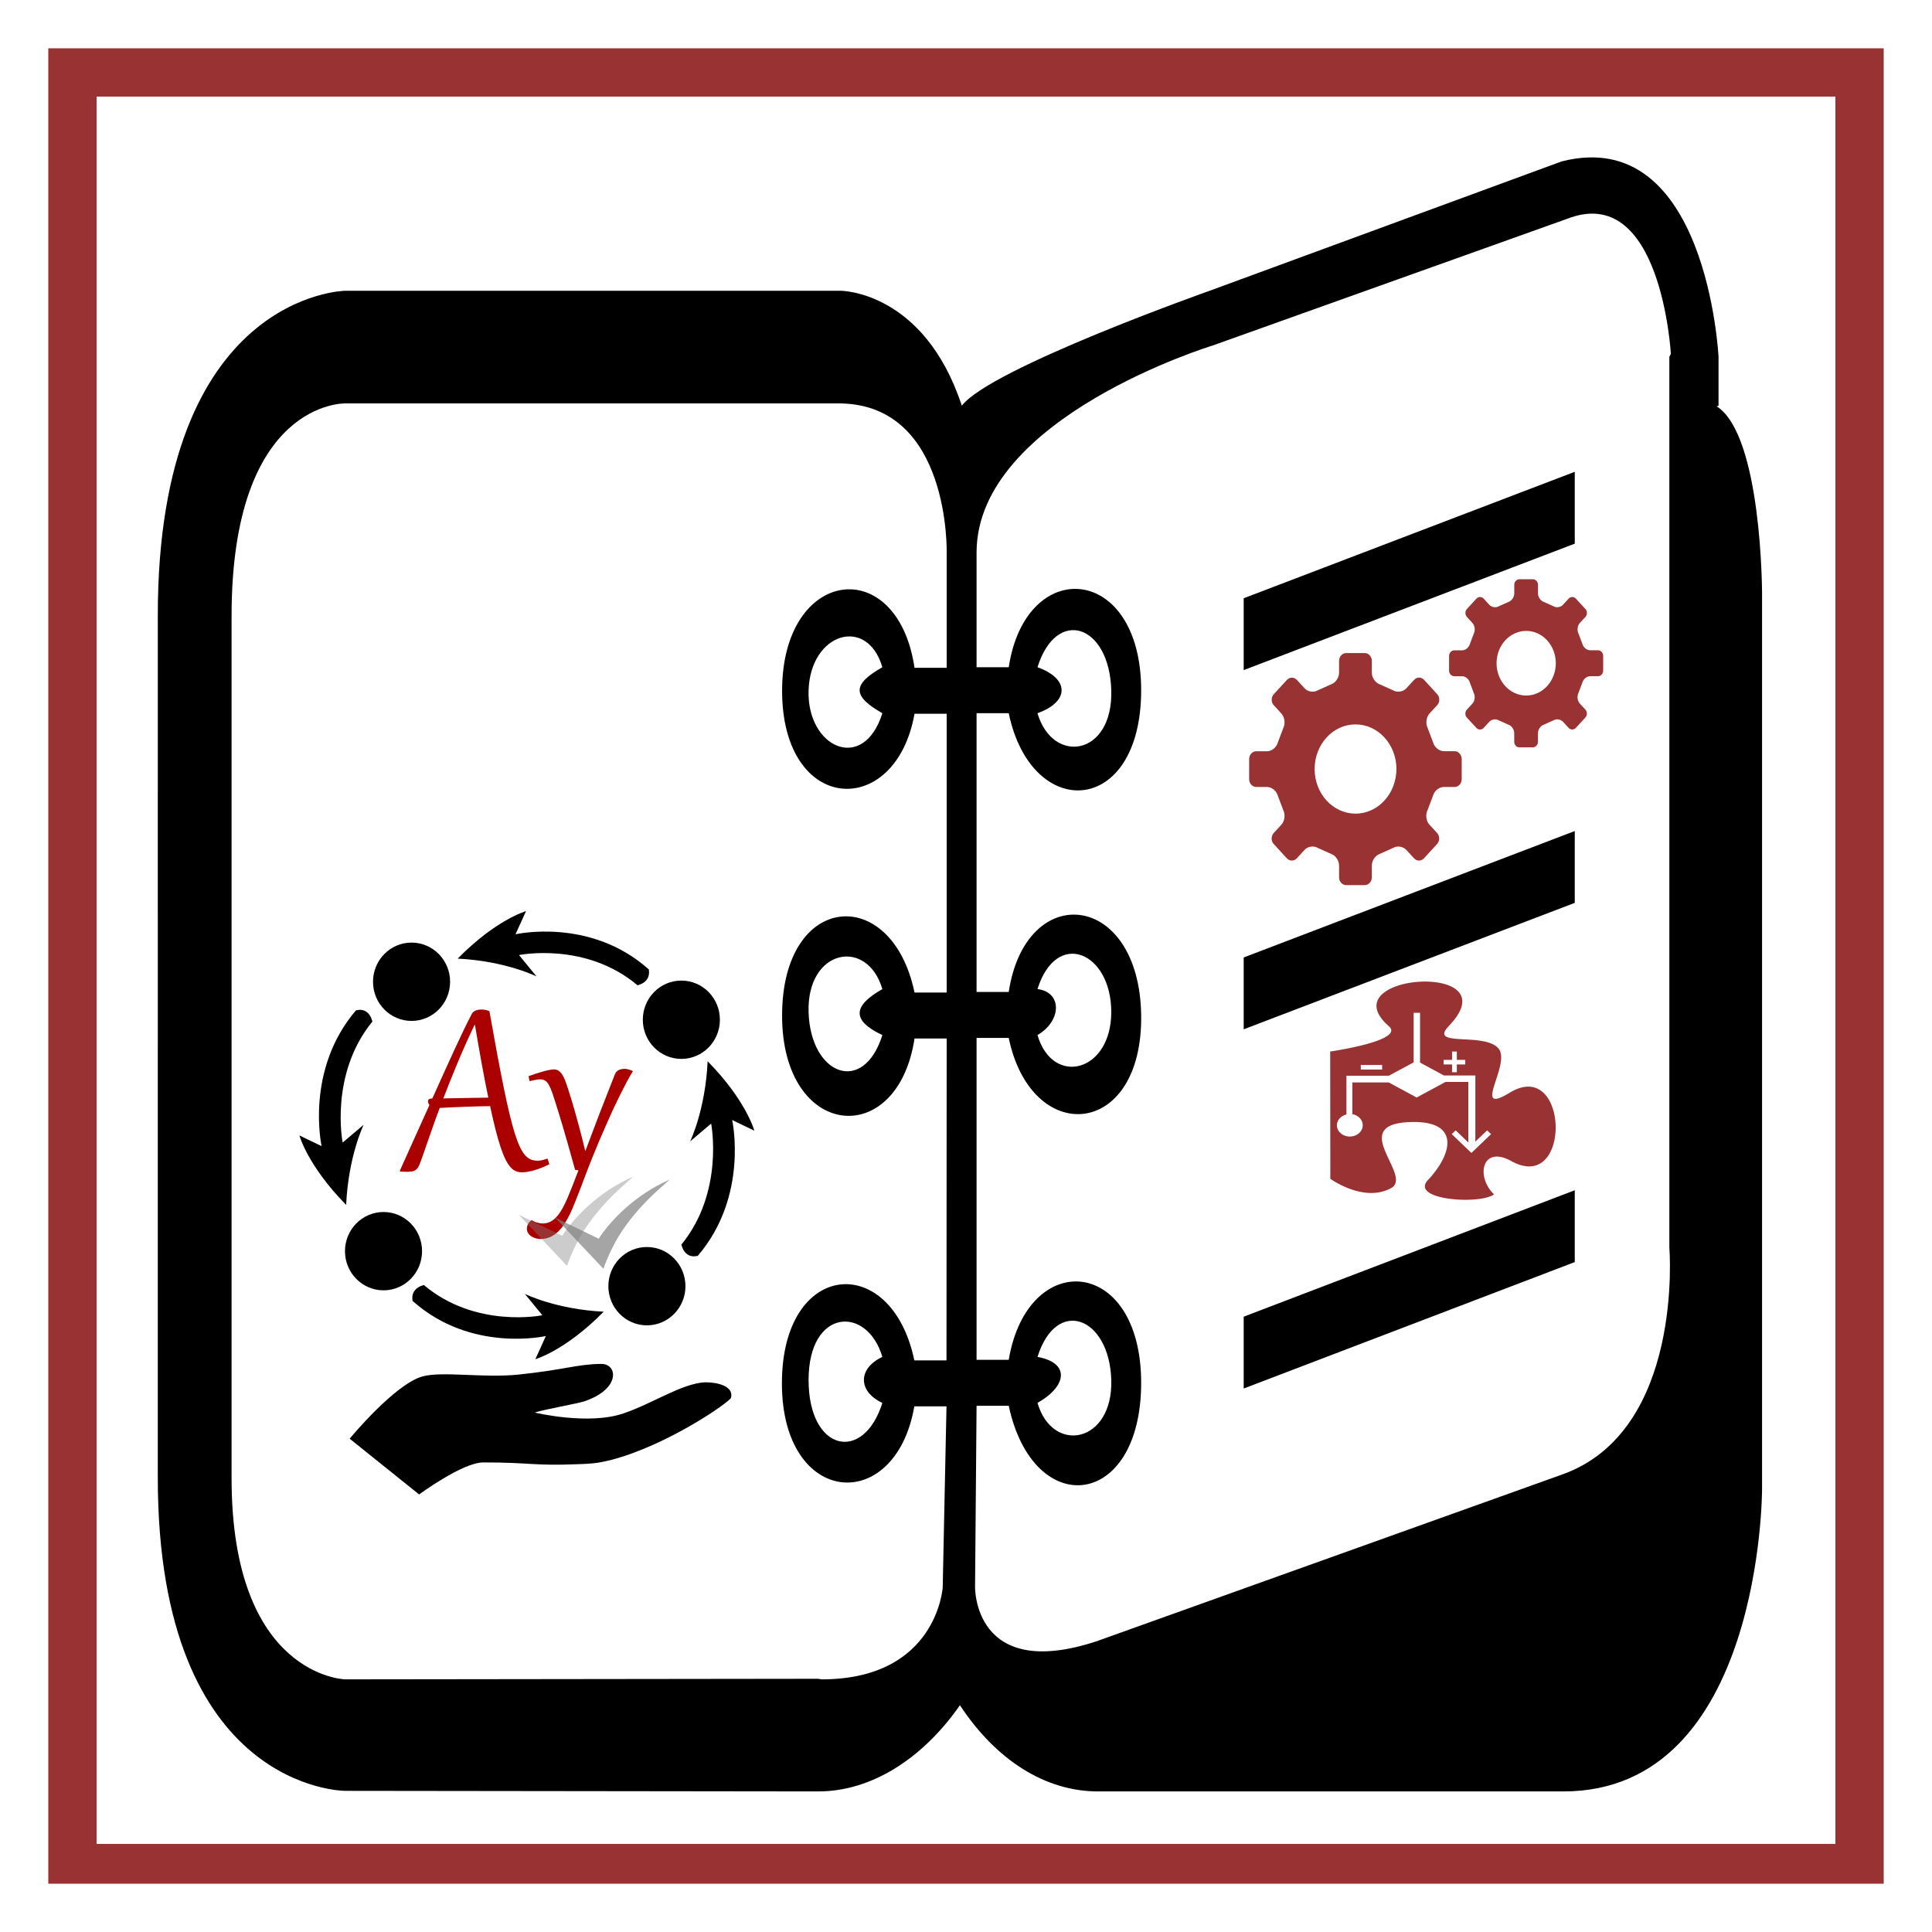
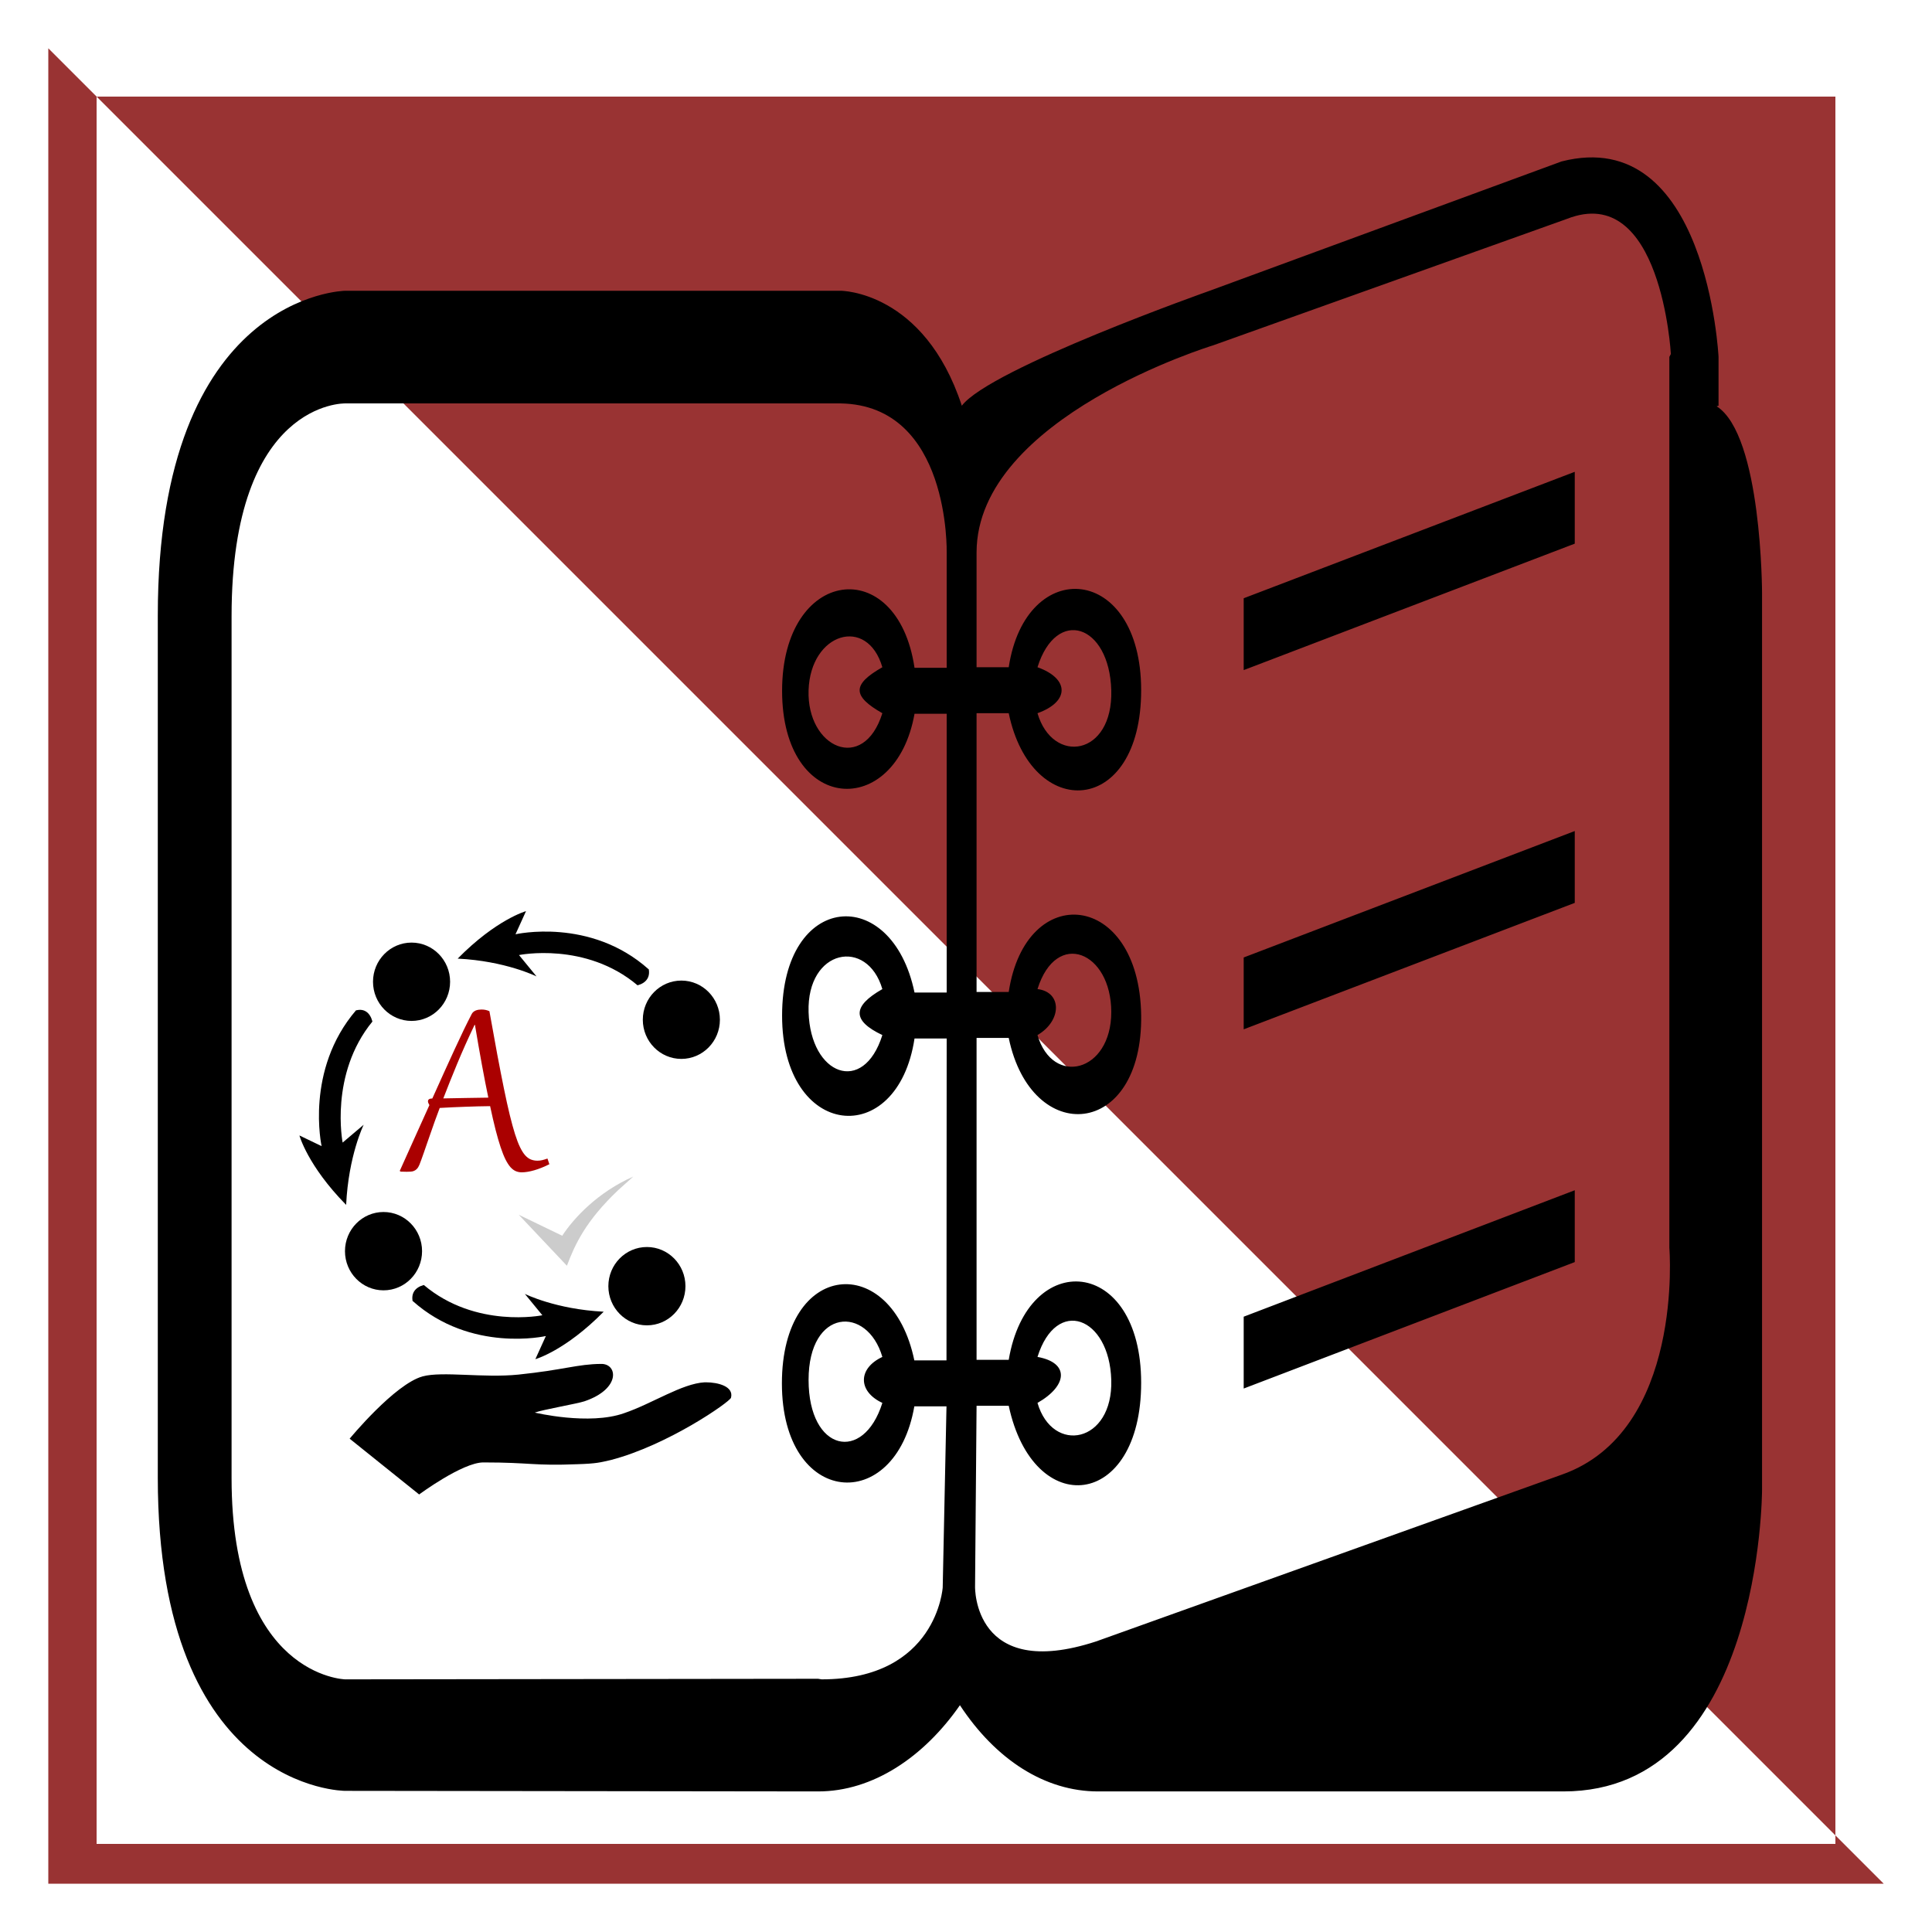
<svg xmlns="http://www.w3.org/2000/svg" xmlns:ns1="http://sodipodi.sourceforge.net/DTD/sodipodi-0.dtd" xmlns:ns2="http://www.inkscape.org/namespaces/inkscape" version="1.1" viewBox="0 0 1000 1000" id="svg899" ns1:docname="skoleni2.svg" ns2:version="1.2.2 (732a01da63, 2022-12-09)">
  <defs id="defs903" />
  <ns1:namedview pagecolor="#ffffff" bordercolor="#666666" borderopacity="1" objecttolerance="10" gridtolerance="10" guidetolerance="10" ns2:pageopacity="0" ns2:pageshadow="2" ns2:window-width="2560" ns2:window-height="1369" id="namedview901" showgrid="true" ns2:zoom="1.27" ns2:cx="366.14173" ns2:cy="500" ns2:window-x="-8" ns2:window-y="-8" ns2:window-maximized="1" ns2:current-layer="svg899" ns2:showpageshadow="2" ns2:pagecheckerboard="0" ns2:deskcolor="#d1d1d1">
    <ns2:grid type="xygrid" id="grid912" />
  </ns1:namedview>
-   <path style="fill:#993333;stop-color:#000000" d="M 25 25 L 25 975 L 975 975 L 975 25 L 25 25 z M 50 50 L 950 50 L 950 954.412 L 50 954.412 L 50 50 z " id="path897" />
+   <path style="fill:#993333;stop-color:#000000" d="M 25 25 L 25 975 L 975 975 L 25 25 z M 50 50 L 950 50 L 950 954.412 L 50 954.412 L 50 50 z " id="path897" />
  <path id="path2245" d="m 889.513,210 v -25.286 c 0,0 -5.875,-120.482 -81.273,-101.145 L 626.109,150.503 c 0,0 -113.587,40.161 -128.275,59.497 -19.584,-59.497 -62.669,-59.497 -62.669,-59.497 H 178.615 c 0,0 -96.941,1.487 -96.941,168.08 V 764.812 c 0,162.13 96.941,162.13 96.941,162.13 l 244.799,0.297 c 28.397,0.03 54.835,-17.849 73.44,-44.623 18.605,28.261 44.064,44.623 71.481,44.623 h 240.883 c 102.816,0 102.816,-156.18 102.816,-156.18 v -464.079 c 0,0 -0.049,-81.809 -23.501,-96.683 z m -25.459,-25.286 v 461.104 c 0,0 7.834,95.196 -55.814,117.507 l -240.883,86.271 c -63.648,20.824 -62.669,-28.261 -62.669,-28.261 l 0.783,-93.708 h 16.646 c 12.73,59.497 68.544,53.548 68.544,-11.899 0,-65.447 -58.752,-69.909 -68.544,-11.899 h -16.646 v -166.593 h 16.646 c 11.75,56.522 69.523,52.06 68.544,-11.899 -0.979,-63.96 -59.731,-69.909 -68.544,-11.899 H 505.471 V 369.155 h 16.646 c 11.75,56.522 68.544,53.548 68.544,-11.899 0,-65.447 -59.731,-69.909 -68.544,-11.899 h -16.646 v -59.497 c 0.196,-69.909 122.4,-107.095 122.4,-107.095 l 183.11,-65.447 c 48.96,-19.337 53.856,69.909 53.856,69.909 z m -440.639,684.219 -244.799,0.297 c 0,0 -58.752,-1.487 -58.752,-104.12 v -446.23 c 0,-111.557 58.752,-110.07 58.752,-110.07 H 435.165 C 491.958,209.851 490,286.157 490,286.157 v 59.497 h -16.646 c -8.813,-59.497 -68.544,-52.06 -68.544,11.899 0,63.96 58.752,66.934 68.544,11.899 H 490 v 144.281 h -16.646 c -11.75,-56.522 -68.544,-52.06 -68.544,11.899 -0.059,63.96 59.731,69.909 68.544,11.899 H 490 l -0.098,166.593 h -16.646 c -11.75,-56.522 -68.544,-52.06 -68.544,11.899 0,63.96 58.752,68.422 68.544,11.899 h 16.646 l -1.958,93.708 c 0,0 -2.938,47.598 -62.669,47.598 z m 33.293,-499.777 c -9.792,31.236 -39.168,17.849 -38.189,-11.899 0.979,-29.749 30.355,-38.673 38.189,-11.899 -15.667,8.925 -15.667,14.874 0,23.799 z m 0,166.593 c -9.792,31.236 -37.21,20.824 -38.189,-11.899 -0.979,-32.724 30.355,-38.673 38.189,-11.899 -15.667,8.925 -15.667,16.362 0,23.799 z m 0,190.391 c -9.792,31.236 -38.189,25.286 -38.189,-11.899 0,-37.186 30.355,-38.673 38.189,-11.899 -12.73,5.95 -12.73,17.849 0,23.799 z m 80.294,-23.799 c 9.792,-31.236 37.21,-20.824 38.189,11.899 0.979,32.724 -30.355,38.673 -38.189,11.899 15.667,-8.925 16.646,-20.824 0,-23.799 z m 0,-190.391 c 9.792,-31.236 38.189,-19.337 38.189,11.899 0,31.236 -30.355,38.673 -38.189,11.899 12.73,-7.437 12.73,-22.311 0,-23.799 z m 0,-166.593 c 9.792,-31.236 37.21,-22.311 38.189,11.899 0.979,34.211 -30.355,38.673 -38.189,11.899 16.646,-5.95 16.646,-17.849 0,-23.799 z M 815.094,244.211 v 37.186 l -171.36,65.447 v -37.186 z m 0,185.929 v 37.186 l -171.36,65.447 v -37.186 z m 0,185.929 v 37.186 l -171.36,65.447 v -37.186 z" ns2:connector-curvature="0" style="stroke-width:1.207" />
  <ellipse id="ellipse4716" cy="508.157" cx="213.018" rx="19.95" ry="20.272" style="stroke-width:0.305" />
  <path id="path4718" d="m 184.302,522.9 c -26.601,31.022 -17.834,70.337 -17.834,70.337 l -11.487,-5.529 c 0,0 4.232,15.665 24.182,35.936 1.209,-25.493 9.068,-41.465 9.068,-41.465 l -10.882,9.214 c 0,0 -6.952,-35.322 15.416,-62.658 -1.209,-4.607 -4.232,-6.757 -8.162,-5.836 z" ns2:connector-curvature="0" style="stroke-width:0.305" />
  <ellipse id="ellipse4720" cy="527.815" cx="352.671" rx="19.95" ry="20.272" style="stroke-width:0.305" />
  <ellipse id="ellipse4722" cy="665.724" cx="334.836" rx="19.95" ry="20.272" style="stroke-width:0.305" />
  <ellipse id="ellipse4724" cy="647.603" cx="198.509" rx="19.95" ry="20.272" style="stroke-width:0.305" />
  <path id="path4726" style="stroke-width:0.213" d="m 364.762,715.482 c -11.789,0.614 -27.205,11.057 -41.714,15.972 -18.137,6.45 -46.249,-0.307 -46.249,-0.307 4.232,-1.536 22.066,-4.607 25.694,-5.836 19.044,-6.45 17.23,-19.658 8.464,-19.35 -12.091,0.123 -19.044,3.071 -42.621,5.529 -18.137,1.843 -39.296,-1.843 -49.574,0.921 -14.509,3.993 -37.785,32.251 -37.785,32.251 l 35.971,28.872 c 0,0 22.369,-16.586 33.251,-16.586 24.787,0 25.694,1.843 48.667,0.921 9.975,-0.307 11.789,-0.921 17.23,-2.15 29.623,-7.679 61.665,-30.101 62.269,-32.251 1.511,-5.836 -6.65,-7.986 -12.998,-7.986 z" ns2:connector-curvature="0" />
  <path id="path4728" d="M 335.743,501.707 C 305.515,474.678 266.824,483.585 266.824,483.585 l 5.441,-11.979 c 0,0 -15.416,4.3 -35.367,24.572 24.787,1.229 40.808,9.214 40.808,9.214 l -9.068,-11.057 c 0,0 34.46,-7.064 61.363,15.665 4.534,-1.229 6.65,-4.3 5.743,-8.6 z" ns2:connector-curvature="0" style="stroke-width:0.305" />
-   <path id="path4730" d="m 361.135,650.06 c 26.601,-31.022 17.834,-70.337 17.834,-70.337 l 11.487,5.529 c 0,0 -4.232,-15.665 -24.182,-35.936 -1.209,25.493 -9.068,41.465 -9.068,41.465 l 10.882,-9.214 c 0,0 6.952,35.322 -15.416,62.658 1.209,4.607 4.232,6.757 8.162,5.836 z" ns2:connector-curvature="0" style="stroke-width:0.305" />
  <path id="path4732" d="m 213.623,673.403 c 30.228,27.029 68.919,18.122 68.919,18.122 l -5.441,11.979 c 0,0 15.416,-4.3 35.367,-24.572 -24.787,-1.229 -40.808,-9.214 -40.808,-9.214 l 9.068,11.057 c 0,0 -34.46,7.064 -61.363,-15.665 -4.534,1.229 -6.65,4.3 -5.743,8.6 z" ns2:connector-curvature="0" style="stroke-width:0.305" />
  <g id="g4746" transform="matrix(0.605,0,0,0.614,199.113,514.607)">
    <g aria-label="Ay" id="text4736" style="font-size:12px;line-height:1.25;fill:#aa0000;stroke-width:0.3">
      <path d="m 39.772,115.771 q -2.101,5.952 -3.676,10.386 -1.517,4.376 -2.684,7.644 -1.167,3.268 -2.042,5.66 -0.875,2.334 -1.634,4.26 -0.934,2.217 -2.101,3.443 -1.167,1.225 -2.509,1.75 -1.342,0.584 -2.917,0.642 -1.575,0.117 -3.326,0.117 -0.992,0 -2.451,-0.058 -1.517,0 -2.742,-0.058 l -0.817,-0.583 q 7.002,-15.171 13.245,-29 6.302,-13.829 12.137,-26.491 -1.225,-1.926 -1.225,-3.209 0,-2.334 3.734,-2.392 10.678,-23.457 19.022,-41.312 8.344,-17.913 14.704,-29.933 0.583,-1.109 1.517,-1.809 0.934,-0.759 2.042,-1.167 1.109,-0.408 2.334,-0.583 1.225,-0.175 2.392,-0.175 1.692,0 3.326,0.292 1.634,0.292 3.501,1.109 3.676,20.247 6.71,36.469 3.093,16.163 5.718,28.825 2.626,12.662 4.96,22.114 2.334,9.394 4.493,16.163 2.159,6.71 4.318,11.086 2.159,4.376 4.435,6.885 2.334,2.509 4.901,3.501 2.567,0.992 5.602,0.992 1.984,0 4.026,-0.467 2.042,-0.467 4.493,-1.342 l 1.634,4.785 q -6.71,3.326 -12.837,5.076 -6.127,1.75 -10.853,1.75 -2.684,0 -5.076,-0.992 -2.334,-0.992 -4.551,-3.384 -2.159,-2.451 -4.26,-6.535 -2.042,-4.084 -4.143,-10.27 -2.101,-6.185 -4.318,-14.704 -2.217,-8.577 -4.668,-19.897 -10.795,0.117 -21.356,0.525 -10.503,0.35 -21.764,0.992 -2.276,6.01 -4.143,11.028 -1.809,5.018 -3.151,8.869 z M 88.669,87.18 Q 87.444,81.403 86.043,74.401 84.643,67.341 83.184,59.522 81.726,51.645 80.208,43.126 78.691,34.607 77.233,25.854 H 76.883 Q 68.48,43.242 61.887,58.938 55.293,74.635 50.158,87.822 60.195,87.588 69.589,87.471 78.983,87.296 88.669,87.18 Z" style="font-size:239px;font-family:Gabriola" id="path8634" />
-       <path d="m 162.89,148.038 q -1.517,-5.543 -3.268,-11.612 -1.692,-6.068 -3.501,-12.195 -1.75,-6.127 -3.559,-12.078 -1.75,-5.952 -3.443,-11.32 -1.634,-5.368 -3.151,-9.919 -1.459,-4.61 -2.626,-7.936 -1.225,-3.443 -2.392,-5.602 -1.109,-2.217 -2.334,-3.443 -1.225,-1.225 -2.567,-1.692 -1.342,-0.467 -2.976,-0.467 -1.867,0 -3.968,0.408 -2.159,0.408 -5.135,1.109 l -0.875,-4.201 q 3.501,-1.284 6.827,-2.334 3.384,-1.05 6.243,-1.809 2.859,-0.759 5.076,-1.167 2.217,-0.408 3.501,-0.408 1.517,0 2.859,0.525 1.4,0.525 2.684,1.867 1.342,1.284 2.567,3.618 1.225,2.276 2.451,5.777 0.817,2.217 1.926,5.718 1.167,3.443 2.509,7.877 1.342,4.376 2.859,9.569 1.517,5.193 3.034,10.853 1.575,5.602 3.093,11.495 1.517,5.893 2.917,11.67 2.917,-7.644 6.068,-15.929 3.209,-8.344 6.477,-16.746 3.326,-8.402 6.593,-16.63 3.268,-8.286 6.302,-15.813 0.525,-1.284 1.4,-2.101 0.934,-0.817 2.042,-1.284 1.109,-0.525 2.276,-0.7 1.225,-0.233 2.392,-0.233 1.926,0 3.734,0.583 1.809,0.525 3.443,1.342 -2.626,4.26 -5.485,9.511 -2.801,5.193 -5.777,11.145 -2.976,5.893 -6.01,12.312 -2.976,6.418 -5.952,13.129 -2.976,6.652 -5.893,13.42 -2.859,6.71 -5.543,13.245 -2.742,6.594 -5.193,13.012 -2.451,6.477 -4.785,12.487 -2.334,6.068 -4.61,11.612 -2.217,5.602 -4.551,10.445 -2.217,4.493 -4.726,8.344 -2.509,3.909 -5.543,6.71 -3.034,2.859 -6.71,4.493 -3.618,1.634 -8.052,1.634 -2.742,0 -4.96,-0.759 -2.217,-0.7 -3.734,-1.926 -1.575,-1.167 -2.392,-2.742 -0.817,-1.575 -0.817,-3.326 0,-1.926 1.167,-4.026 1.109,-2.042 2.976,-3.093 2.451,1.517 4.96,2.159 2.509,0.642 4.493,0.642 4.785,0 8.461,-2.626 3.734,-2.567 7.002,-7.761 3.268,-5.193 6.535,-13.012 3.326,-7.819 7.352,-18.322 l 1.167,-3.093 z" style="font-size:239px;font-family:Gabriola" id="path8636" />
    </g>
    <g id="g4744" style="fill:#cccccc;stroke-width:2" transform="matrix(0.1,0,0,0.1,112,141)">
      <path id="path4738" style="fill:#808080;fill-opacity:0.4;stroke-width:2" d="M 439,879 27,449 399,626 C 498,476 705,258 1007,127 L 877,242 C 602,500 510,693 439,879 Z" ns2:connector-curvature="0" />
      <g id="g4742" style="fill:#cccccc;stroke-width:2" transform="translate(312,25)">
-         <path id="path4740" style="fill:#808080;fill-opacity:0.7;stroke-width:2" d="M 439,879 27,449 399,626 C 498,476 705,258 1007,127 L 877,242 C 602,500 510,693 439,879 Z" ns2:connector-curvature="0" />
-       </g>
+         </g>
    </g>
  </g>
  <path id="path4131" d="m 737.775,508.057 c -16.571,-0.07 -35.467,8.634 -18.896,23.117 8.576,7.52 -30.379,13.09 -30.379,13.09 l 0.073,65.869 c 0,0 17.152,12.533 31.397,4.874 12.065,-6.406 -24.129,-33.839 11.338,-34.257 23.548,-0.279 21.077,15.458 8.285,29.523 -11.192,10.723 26.019,13.508 33.723,7.938 -9.593,-9.191 -6.25,-25.623 8.867,-17.268 31.688,17.546 29.943,-54.032 -0.727,-35.371 -20.35,12.394 0.872,-14.761 -5.814,-22.838 -7.268,-8.773 -36.775,-0.279 -25.583,-11.837 15.117,-15.875 2.471,-22.699 -12.065,-22.838 z m -6.396,16.154 h 3.634 v 25.763 h -0.015 l 12.355,6.684 H 760 h 3.634 v 3.481 30.776 l 6.105,-5.849 2.035,1.95 -10.175,9.748 -10.175,-9.748 2.035,-1.95 L 760,591.333 V 560 h -11.774 l -14.972,8.077 -14.39,-7.798 h -18.896 v 16.432 a 6.686,5.849 0 0 1 5.378,5.71 6.686,5.849 0 0 1 -6.686,5.849 6.686,5.849 0 0 1 -6.686,-5.849 6.686,5.849 0 0 1 4.942,-5.57 v -16.572 -3.481 h 3.198 18.751 l 12.937,-6.963 h -0.102 v -25.763 z m 20.204,20.053 h 2.471 v 4.317 h 4.361 v 2.367 h -4.361 v 4.038 h -2.471 v -4.038 h -4.361 v -2.367 h 4.361 z m -47.241,6.963 h 11.047 v 2.367 h -11.047 z" ns2:connector-curvature="0" style="fill:#993333;fill-opacity:1;stroke-width:0.142" />
  <g id="g1451-8" transform="translate(-903.047,629.49)">
    <path ns2:connector-curvature="0" d="m 540,766 c 0,0 56,-64 79,-91 20,-23 47,-9 47,-9 0,0 89,-104 133,-156 4,3 8,6 11,8 -45,52 -134,156 -134,156 0,0 16,21 -2,42 -40,44 -77,87 -119,132 -38,36 -61,-9 -61,-9 l -56,-125 -9,209 -205,-1 -8,-209 c 0,0 -52,132 -74,190 -56,35 -68,-23 -68,-23 0,0 42,-163 95,-224 90,-94 285,-83 339,38 11,25 31,70 31,70 z" id="path1449-7" />
  </g>
  <circle cx="-570.047" cy="1101.49" r="92" style="fill-rule:evenodd" id="circle1453-9" />
  <g id="g1933" transform="matrix(0.187,0,0,0.204,644.692,276.942)" style="fill:#993333;fill-opacity:1">
    <path id="path1931" d="m 578.9,548.4 h -30.1 c -12.5,0 -25.7,-9.7 -29.4,-21.6 l -15.6,-37.9 c -5.9,-11 -3.4,-27.1 5.3,-36 l 21.4,-21.3 c 3.6,-3.6 5.8,-8.5 5.8,-13.9 0,-5.4 -2.2,-10.4 -5.8,-14 l -36.2,-36.2 c -3.6,-3.6 -8.5,-5.8 -13.9,-5.8 -5.4,0 -10.4,2.2 -13.9,5.8 L 445,388.9 c -8.8,8.8 -25,11.2 -36,5.3 l -37.9,-15.6 c -11.8,-3.7 -21.6,-16.9 -21.6,-29.4 v -30.1 c 0,-5 -1.9,-10.1 -5.8,-13.9 -3.8,-3.9 -8.9,-5.8 -13.9,-5.8 h -51.2 c -5.1,0 -10.1,1.9 -13.9,5.8 -3.9,3.9 -5.8,8.9 -5.8,13.9 v 30.1 c 0,12.5 -9.7,25.7 -21.6,29.4 l -37.9,15.6 c -11,5.9 -27.2,3.5 -35.9,-5.3 l -21.4,-21.3 c -3.6,-3.6 -8.5,-5.7 -13.9,-5.7 -5.4,0 -10.3,2.2 -13.9,5.8 l -36.2,36.2 c -3.6,3.6 -5.7,8.5 -5.8,13.9 0,5.4 2.2,10.4 5.8,13.9 l 21.3,21.4 c 8.8,8.8 11.2,25 5.3,36 L 89.1,527 c -3.7,11.9 -16.9,21.6 -29.3,21.6 H 29.7 c -5.1,0 -10.1,1.9 -13.9,5.8 -3.9,3.9 -5.8,8.9 -5.8,13.9 v 51.2 c 0,5 1.9,10.1 5.8,13.9 3.9,3.8 8.9,5.8 13.9,5.8 h 30.1 c 12.5,0 25.6,9.8 29.3,21.6 l 15.6,37.9 c 5.9,11 3.5,27.2 -5.3,36 L 78,756 c -3.6,3.6 -5.8,8.5 -5.8,14 0,5.4 2.2,10.4 5.8,13.9 l 36.2,36.2 c 3.6,3.6 8.5,5.8 13.9,5.8 5.4,0 10.4,-2.2 13.9,-5.8 l 21.4,-21.3 c 8.8,-8.8 24.9,-11.2 35.9,-5.2 l 38,15.6 c 11.9,3.7 21.6,16.9 21.6,29.4 v 30 c 0,5 1.9,10.1 5.8,13.9 3.9,3.8 8.9,5.7 13.9,5.7 h 51.2 c 5.1,0 10.1,-1.9 13.9,-5.7 3.9,-3.9 5.8,-8.9 5.8,-13.9 v -30 c 0,-12.5 9.8,-25.7 21.6,-29.4 L 409,793.6 c 11,-5.9 27.2,-3.5 36,5.2 l 21.2,21.3 c 3.6,3.6 8.5,5.8 13.9,5.8 5.4,0 10.4,-2.2 13.9,-5.8 l 36.2,-36.2 c 3.6,-3.6 5.8,-8.5 5.8,-14 0,-5.4 -2.2,-10.4 -5.8,-13.9 l -21.4,-21.3 c -8.8,-8.8 -11.2,-25 -5.3,-36 l 15.6,-37.9 c 3.7,-11.9 17,-21.6 29.4,-21.6 h 30.1 c 5,0 10.1,-1.9 13.9,-5.8 3.9,-3.9 5.8,-8.9 5.8,-13.9 v -51.2 c 0,-5 -1.9,-10.1 -5.8,-13.9 -3.6,-4.1 -8.6,-6 -13.6,-6 z M 304.4,706.8 c -62.5,0 -113.2,-50.6 -113.2,-113.2 0,-62.5 50.7,-113.2 113.2,-113.2 62.5,0 113.2,50.7 113.2,113.2 -0.1,62.6 -50.7,113.2 -113.2,113.2 z M 985.8,296.6 c -2.8,-2.8 -6.4,-4.2 -10.1,-4.2 h -21.8 c -9,0 -18.6,-7 -21.3,-15.7 l -11.3,-27.5 c -4.2,-7.9 -2.5,-19.7 3.9,-26 l 15.5,-15.4 c 2.6,-2.6 4.2,-6.2 4.2,-10.1 0,-3.9 -1.6,-7.5 -4.2,-10.1 l -26.3,-26.2 c -2.6,-2.6 -6.1,-4.2 -10.1,-4.2 -3.9,0 -7.5,1.6 -10.1,4.2 l -15.5,15.5 c -6.3,6.4 -18.1,8.1 -26.1,3.9 l -27.4,-11.3 c -8.6,-2.7 -15.7,-12.2 -15.7,-21.3 v -21.8 c 0,-3.6 -1.4,-7.3 -4.2,-10.1 -2.8,-2.8 -6.4,-4.2 -10.1,-4.2 h -37.1 c -3.7,0 -7.3,1.4 -10.1,4.2 -2.8,2.8 -4.2,6.4 -4.2,10.1 v 21.8 c 0,9 -7,18.6 -15.6,21.3 l -27.5,11.3 c -8,4.3 -19.7,2.5 -26,-3.9 l -15.5,-15.5 c -2.6,-2.6 -6.2,-4.2 -10.1,-4.2 -3.9,0 -7.5,1.6 -10.1,4.2 l -26.2,26.2 c -2.6,2.6 -4.2,6.1 -4.2,10.1 0,3.9 1.6,7.5 4.2,10.1 l 15.4,15.5 c 6.4,6.4 8.1,18.1 3.9,26 l -11.3,27.5 c -2.7,8.6 -12.2,15.7 -21.3,15.7 h -21.8 c -3.7,0 -7.3,1.4 -10.1,4.2 -2.8,2.8 -4.2,6.4 -4.2,10.1 v 37.1 c 0,3.7 1.4,7.3 4.2,10.1 2.8,2.8 6.4,4.2 10.1,4.2 h 21.8 c 9,0 18.6,7.1 21.2,15.7 l 11.3,27.5 c 4.2,8 2.5,19.7 -3.9,26.1 l -15.5,15.4 c -2.6,2.6 -4.2,6.2 -4.2,10.1 0,3.9 1.6,7.5 4.2,10.1 l 26.3,26.2 c 2.6,2.6 6.1,4.2 10.1,4.2 3.9,0 7.5,-1.6 10.1,-4.2 l 15.5,-15.5 c 6.4,-6.4 18.1,-8.1 26,-3.8 l 27.5,11.3 c 8.6,2.7 15.6,12.2 15.6,21.3 v 21.8 c 0,3.6 1.4,7.3 4.2,10.1 2.8,2.8 6.4,4.2 10.1,4.2 h 37.1 c 3.7,0 7.3,-1.4 10.1,-4.2 2.8,-2.8 4.2,-6.5 4.2,-10.1 v -21.8 c 0,-9 7.1,-18.6 15.7,-21.3 L 852.6,470 c 8,-4.3 19.7,-2.6 26.1,3.8 l 15.4,15.4 c 2.6,2.6 6.1,4.2 10.1,4.2 3.9,0 7.5,-1.6 10.1,-4.2 L 940.6,463 c 2.6,-2.6 4.2,-6.2 4.2,-10.1 0,-3.9 -1.6,-7.5 -4.2,-10.1 l -15.5,-15.4 c -6.4,-6.4 -8.1,-18.1 -3.9,-26.1 l 11.3,-27.5 c 2.7,-8.6 12.3,-15.6 21.3,-15.6 h 21.8 c 3.6,0 7.3,-1.4 10.1,-4.2 2.8,-2.8 4.2,-6.4 4.2,-10.1 v -37.1 c 0.1,-3.7 -1.3,-7.4 -4.1,-10.2 z m -209,110.6 c -45.3,0 -82,-36.7 -82,-82 0,-45.3 36.7,-82 82,-82 45.3,0 82,36.7 82,82 0,45.3 -36.7,82 -82,82 z" ns2:connector-curvature="0" style="fill:#993333;fill-opacity:1" />
  </g>
</svg>